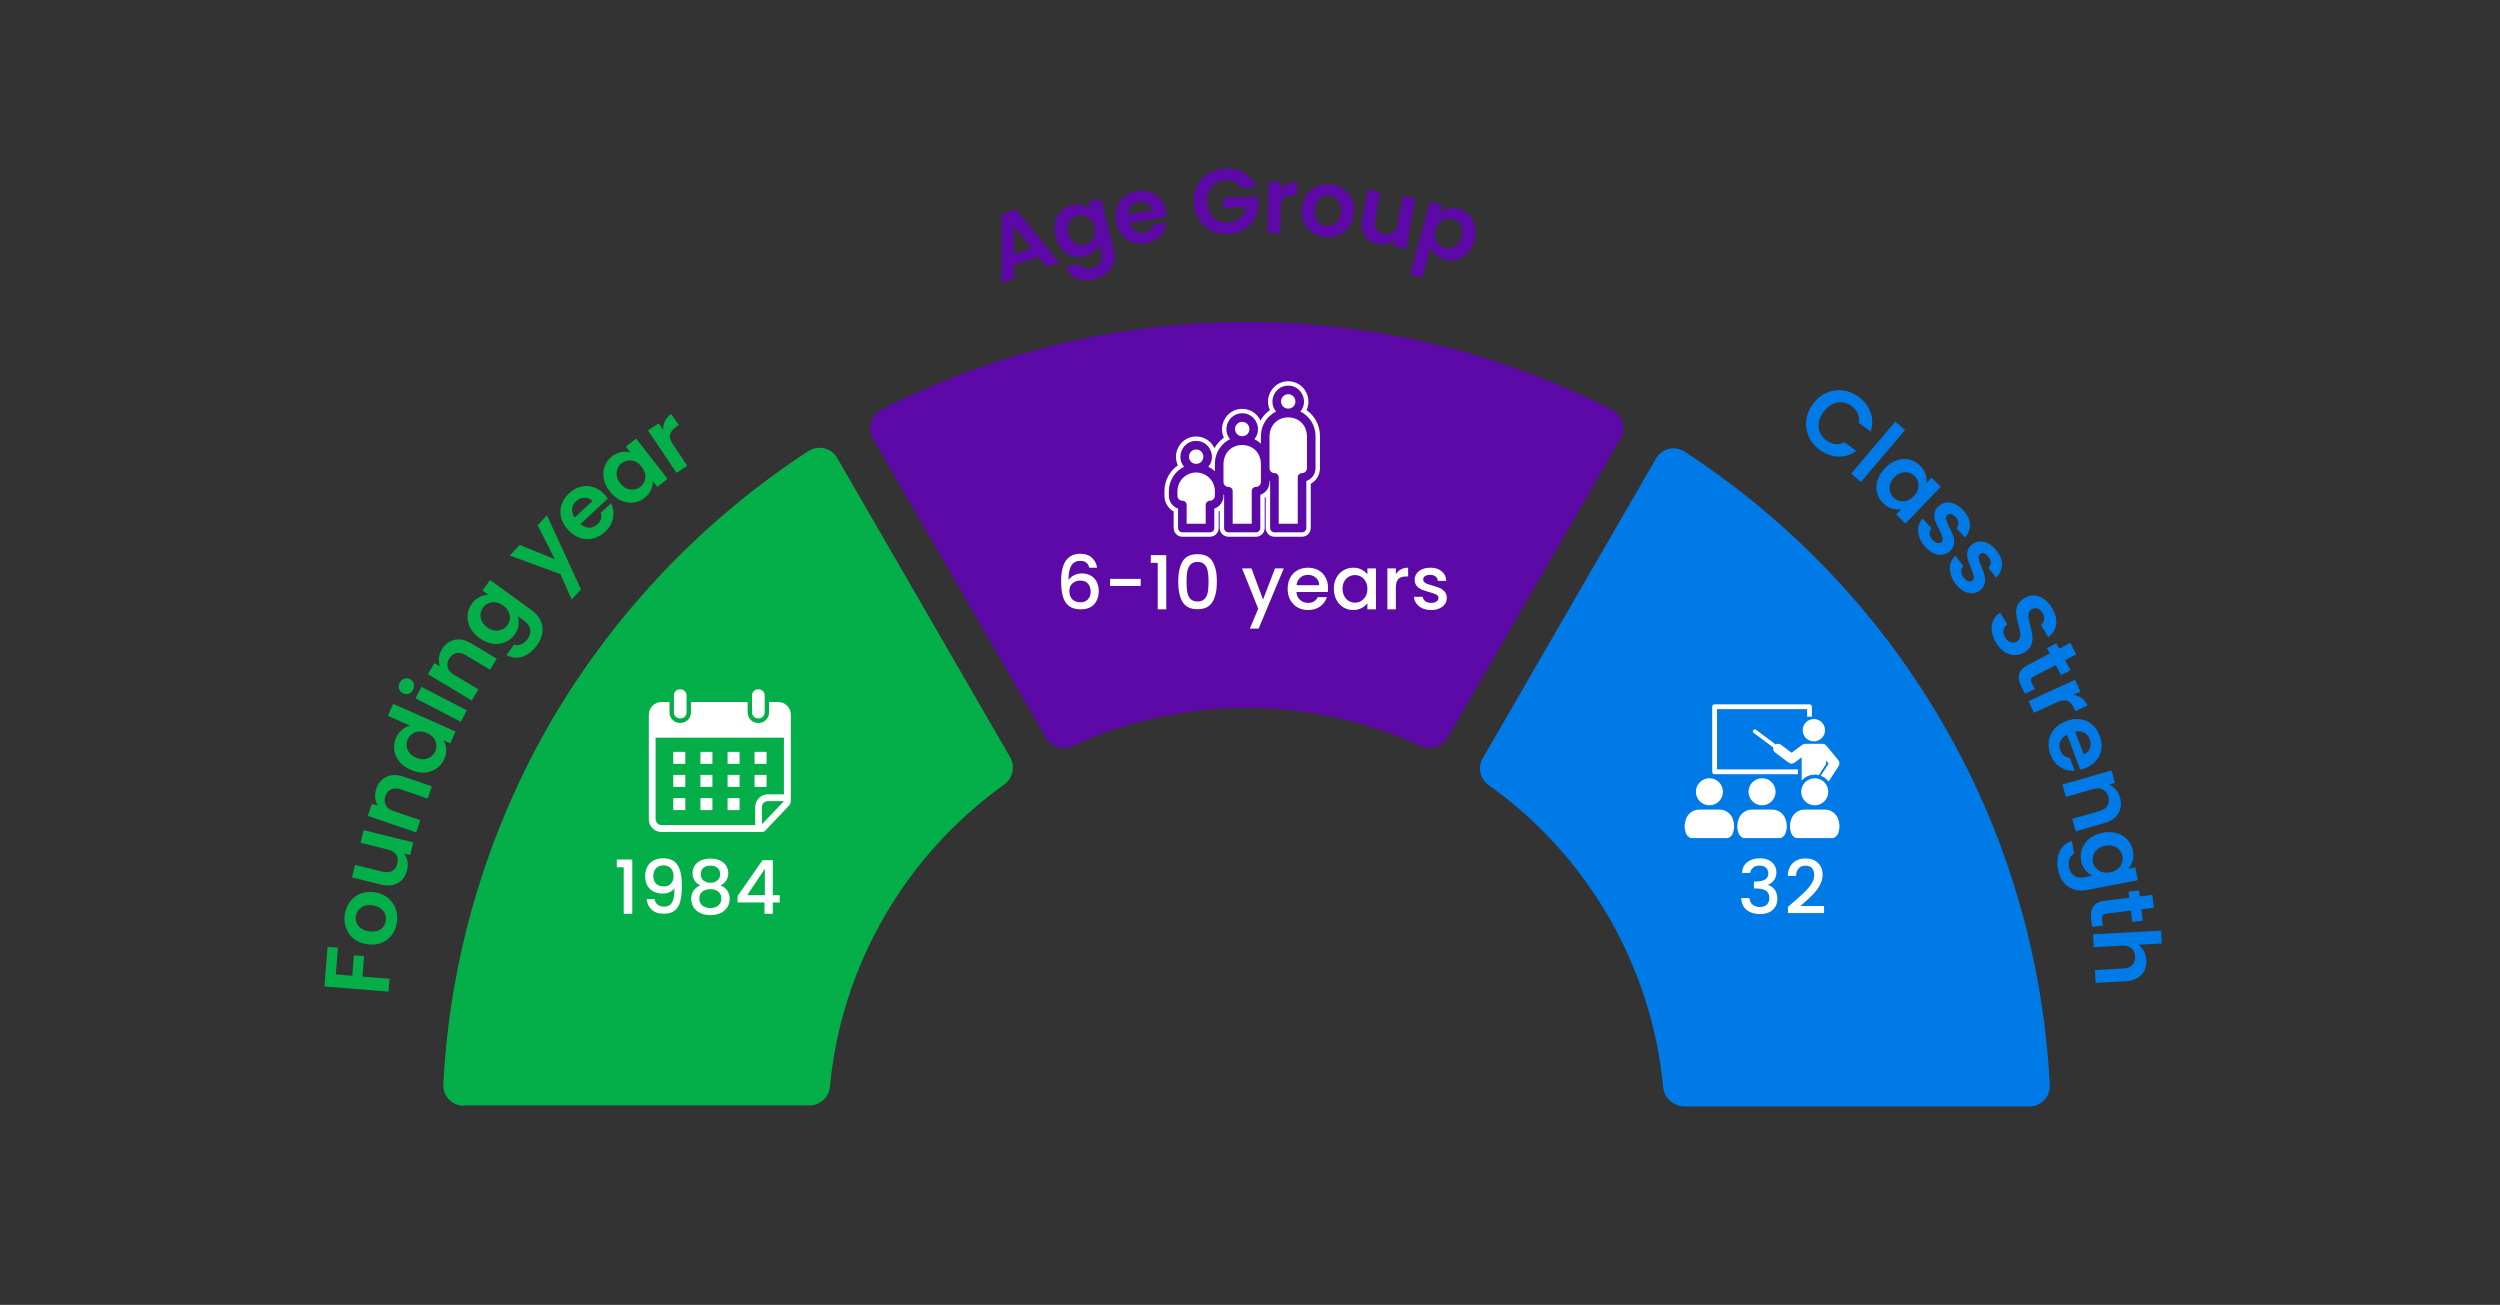
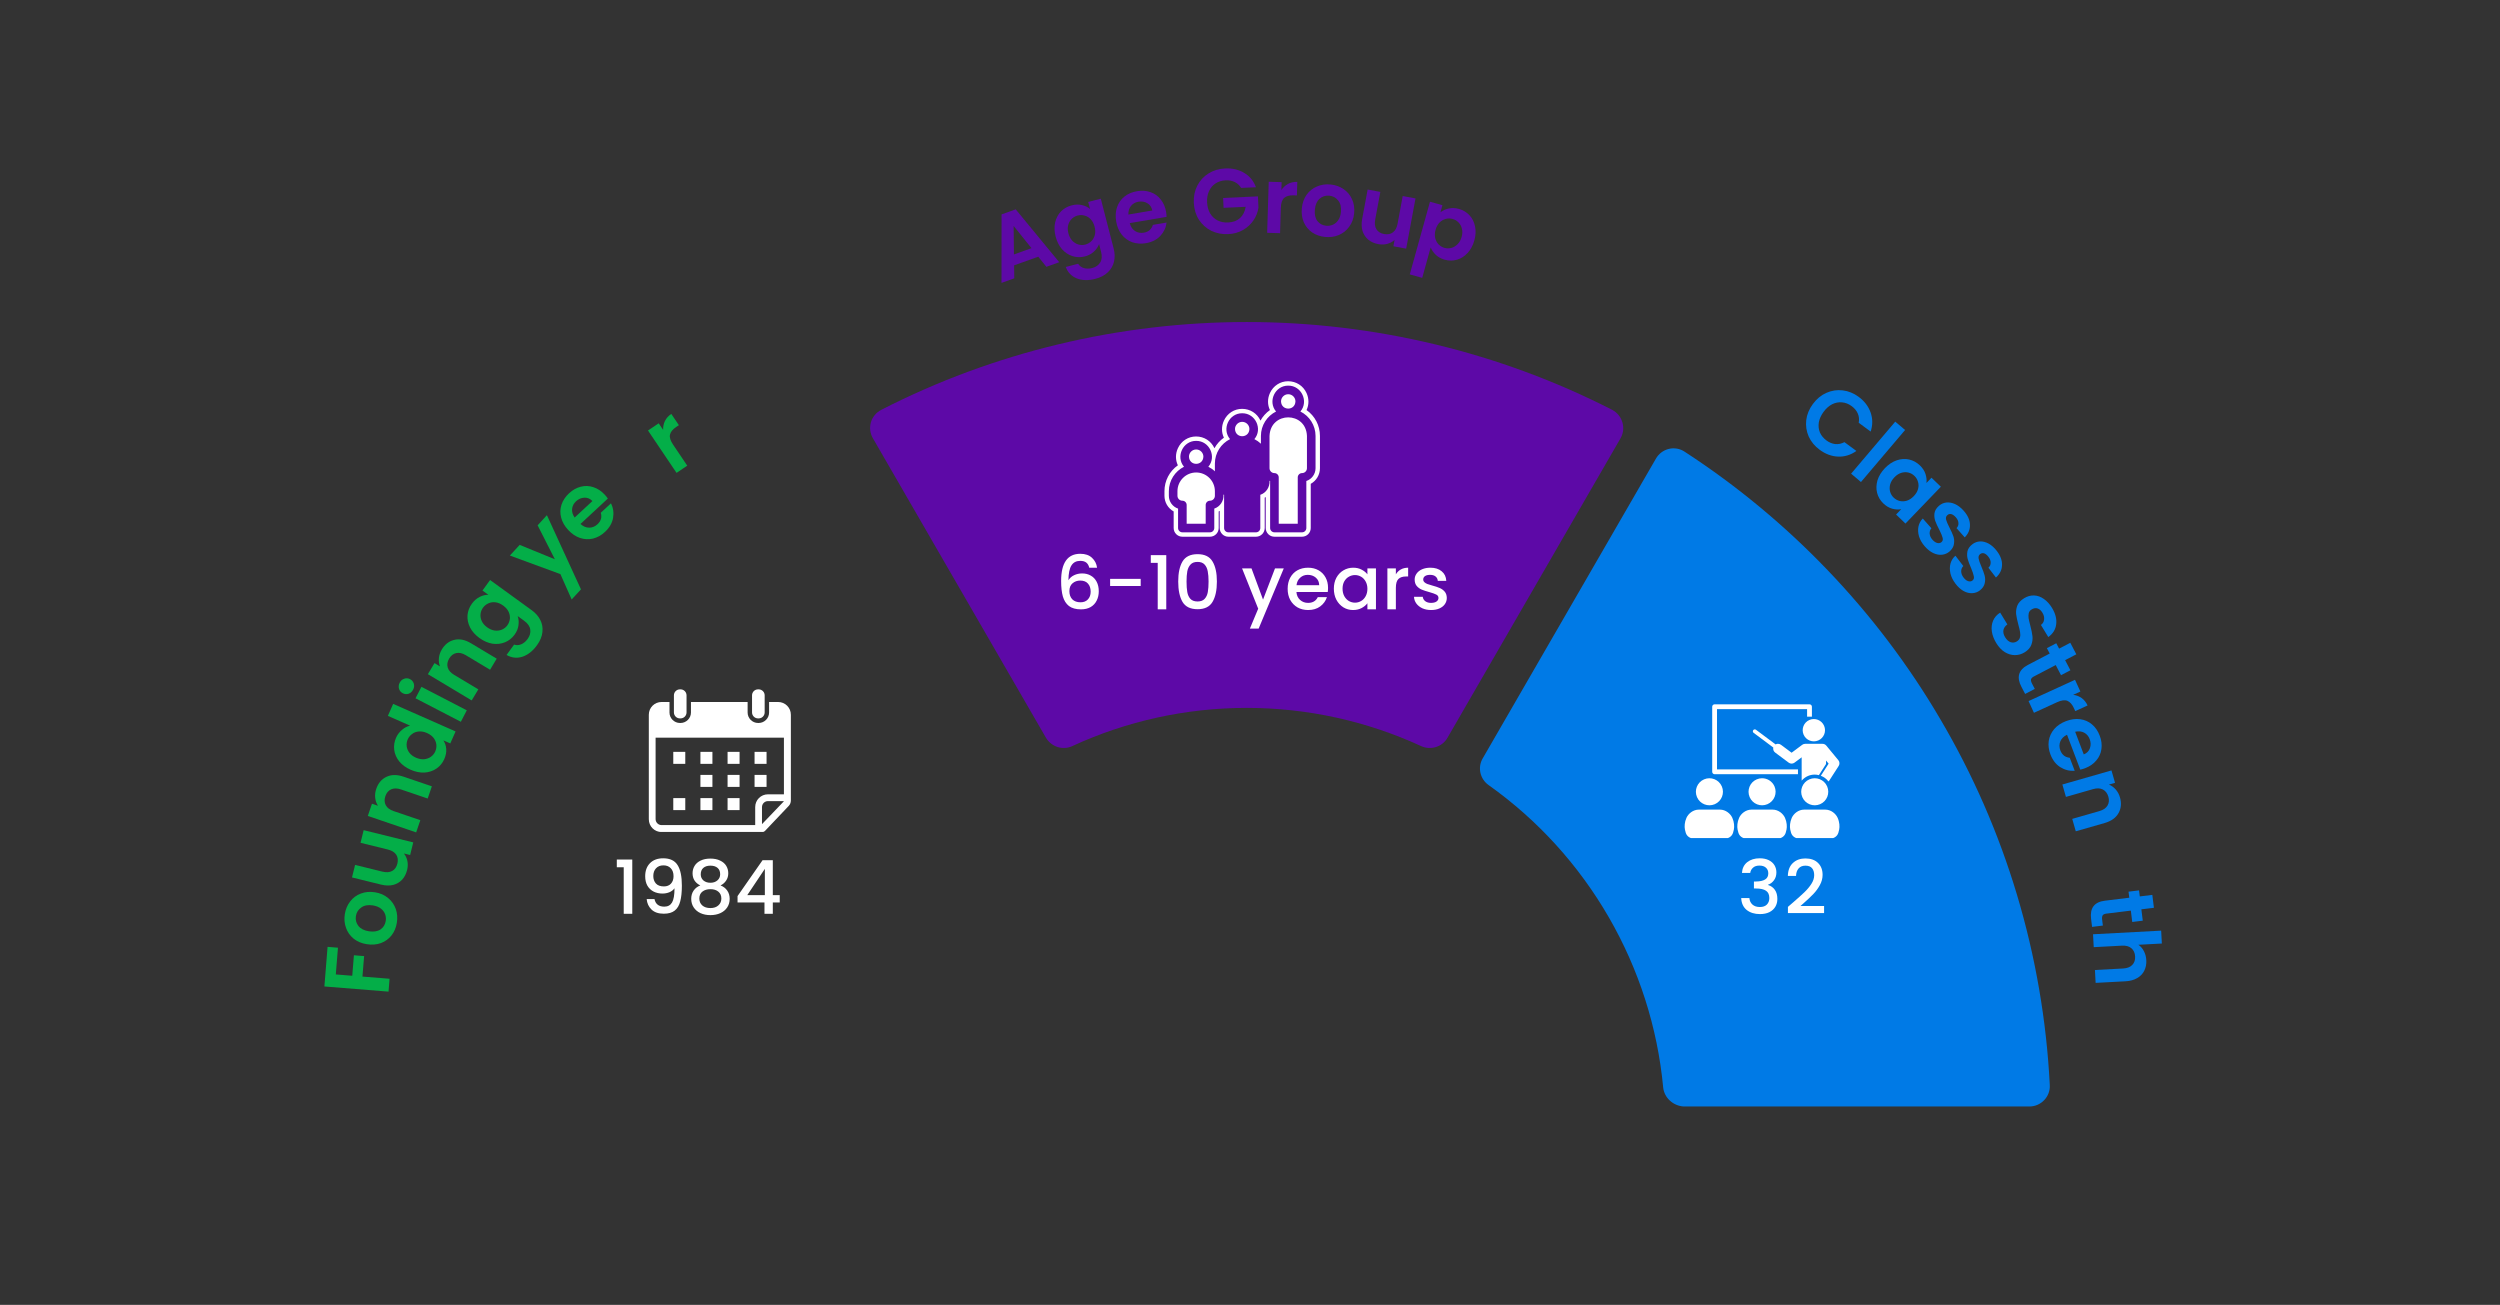
<svg xmlns="http://www.w3.org/2000/svg" width="1025" height="535" viewBox="0 0 1025 535" fill="none">
  <rect x="0" y="0" width="1025" height="535" fill="#333333" stroke="none" />
  <g clip-path="url(#clip0_2074_25371)">
    <path d="M681.907 445.896C677.276 396.299 650.983 350.735 610.35 321.904C606.764 319.364 605.719 314.584 607.96 310.849L678.919 188.052C681.309 183.869 686.687 182.524 690.721 185.213C733.446 213 769.598 250.645 795.442 294.715C822.332 340.278 837.719 391.817 840.408 444.85C840.706 449.63 836.822 453.664 832.042 453.664H690.272C685.94 453.365 682.355 450.079 681.907 445.896Z" fill="#007AE6" />
-     <path d="M190.12 453.365C185.34 453.365 181.456 449.332 181.754 444.551C184.443 391.668 199.98 339.98 226.72 294.416C252.714 250.347 288.716 212.85 331.441 184.915C335.475 182.375 340.853 183.57 343.243 187.753L414.202 310.55C416.294 314.285 415.248 319.065 411.812 321.605C371.179 350.586 344.886 396 340.255 445.597C339.807 449.929 336.222 453.216 331.89 453.216H190.12V453.365Z" fill="#04AE48" />
    <path d="M593.469 302.483C591.377 306.218 586.597 307.712 582.713 305.919C560.305 295.611 535.954 290.233 511.156 290.233C486.358 290.233 461.858 295.611 439.599 305.919C435.715 307.712 431.084 306.218 428.843 302.483L357.884 179.686C355.494 175.503 356.987 170.275 361.32 168.034C407.331 144.43 458.87 132.031 511.156 132.031C563.442 132.031 614.831 144.43 660.992 168.034C665.175 170.275 666.818 175.503 664.428 179.686L593.469 302.483Z" fill="#5D09A7" />
  </g>
  <path d="M134.305 388.213L138.563 388.555L137.681 399.52L144.426 400.062L145.101 391.659L149.283 391.996L148.608 400.398L159.723 401.291L159.299 406.566L133 404.452L134.305 388.213Z" fill="#04AE48" />
  <path d="M162.71 378.314C162.395 380.305 161.677 382.029 160.554 383.484C159.406 384.936 157.95 385.994 156.187 386.66C154.428 387.3 152.49 387.453 150.374 387.119C148.258 386.785 146.464 386.03 144.992 384.853C143.523 383.652 142.481 382.173 141.865 380.418C141.225 378.658 141.062 376.783 141.376 374.792C141.691 372.8 142.424 371.066 143.576 369.59C144.702 368.11 146.147 367.037 147.911 366.371C149.678 365.681 151.62 365.503 153.735 365.837C155.851 366.171 157.641 366.951 159.106 368.178C160.575 369.379 161.627 370.872 162.264 372.656C162.879 374.412 163.028 376.298 162.71 378.314ZM158.155 377.594C158.304 376.649 158.219 375.73 157.901 374.837C157.562 373.916 156.971 373.134 156.129 372.491C155.286 371.848 154.206 371.422 152.886 371.213C150.92 370.903 149.331 371.188 148.121 372.068C146.889 372.92 146.156 374.092 145.92 375.586C145.684 377.079 146.02 378.421 146.93 379.61C147.818 380.771 149.245 381.507 151.212 381.817C153.178 382.128 154.773 381.882 155.997 381.081C157.199 380.25 157.919 379.088 158.155 377.594Z" fill="#04AE48" />
  <path d="M149.098 340.369L169.431 345.381L168.156 350.555L165.586 349.922C166.305 350.8 166.788 351.841 167.036 353.044C167.266 354.216 167.228 355.427 166.92 356.675C166.528 358.265 165.851 359.591 164.889 360.651C163.902 361.706 162.673 362.428 161.201 362.818C159.711 363.177 158.061 363.134 156.25 362.688L144.322 359.748L145.589 354.61L156.783 357.369C158.398 357.767 159.745 357.67 160.825 357.08C161.88 356.484 162.58 355.488 162.923 354.093C163.273 352.674 163.119 351.455 162.462 350.437C161.78 349.412 160.632 348.701 159.017 348.303L147.823 345.544L149.098 340.369Z" fill="#04AE48" />
  <path d="M154.258 323.452C155.062 321.091 156.463 319.438 158.462 318.494C160.436 317.543 162.759 317.522 165.431 318.431L177.06 322.391L175.355 327.4L164.405 323.673C162.831 323.136 161.492 323.12 160.389 323.623C159.262 324.118 158.468 325.045 158.005 326.405C157.534 327.788 157.589 329.032 158.172 330.135C158.739 331.207 159.81 332.011 161.384 332.547L172.334 336.275L170.628 341.284L150.804 334.535L152.51 329.525L154.979 330.366C154.348 329.406 153.968 328.331 153.84 327.143C153.696 325.923 153.836 324.693 154.258 323.452Z" fill="#04AE48" />
  <path d="M168.331 315.584C166.395 314.73 164.845 313.591 163.683 312.169C162.53 310.723 161.846 309.154 161.629 307.461C161.413 305.767 161.666 304.102 162.388 302.465C162.938 301.221 163.739 300.155 164.791 299.27C165.82 298.375 166.931 297.791 168.126 297.519L159.031 293.504L161.199 288.594L186.788 299.891L184.62 304.802L181.785 303.55C182.465 304.566 182.854 305.744 182.952 307.082C183.05 308.42 182.784 309.803 182.153 311.233C181.44 312.846 180.374 314.139 178.954 315.109C177.533 316.08 175.901 316.626 174.057 316.749C172.199 316.838 170.291 316.45 168.331 315.584ZM175.057 300.538C173.881 300.019 172.776 299.807 171.743 299.902C170.686 299.986 169.766 300.324 168.982 300.914C168.175 301.494 167.573 302.234 167.176 303.133C166.779 304.032 166.632 304.959 166.734 305.913C166.836 306.867 167.207 307.774 167.846 308.635C168.472 309.462 169.362 310.131 170.514 310.64C171.667 311.148 172.783 311.366 173.863 311.291C174.929 311.184 175.861 310.852 176.658 310.294C177.465 309.714 178.062 308.986 178.449 308.11C178.846 307.211 178.998 306.273 178.906 305.296C178.791 304.308 178.421 303.401 177.794 302.573C177.145 301.736 176.232 301.057 175.057 300.538Z" fill="#04AE48" />
  <path d="M169.377 282.763C168.948 283.59 168.331 284.15 167.527 284.443C166.711 284.702 165.912 284.628 165.129 284.222C164.346 283.816 163.837 283.211 163.6 282.407C163.353 281.57 163.445 280.737 163.874 279.909C164.303 279.081 164.925 278.538 165.74 278.28C166.545 277.987 167.339 278.044 168.122 278.45C168.905 278.856 169.42 279.478 169.667 280.315C169.903 281.119 169.806 281.935 169.377 282.763ZM172.793 281.595L191.384 291.234L188.948 295.932L170.357 286.294L172.793 281.595Z" fill="#04AE48" />
  <path d="M181.134 266.303C182.417 264.163 184.134 262.842 186.286 262.339C188.416 261.823 190.692 262.291 193.113 263.741L203.651 270.055L200.931 274.595L191.009 268.65C189.582 267.795 188.277 267.498 187.093 267.758C185.887 268.005 184.915 268.745 184.177 269.977C183.426 271.231 183.219 272.458 183.557 273.66C183.887 274.826 184.765 275.837 186.191 276.692L196.114 282.636L193.394 287.176L175.43 276.414L178.15 271.874L180.387 273.214C179.971 272.143 179.826 271.013 179.95 269.824C180.066 268.601 180.461 267.428 181.134 266.303Z" fill="#04AE48" />
  <path d="M193.471 247.524C194.388 246.259 195.449 245.332 196.655 244.743C197.84 244.139 199.029 243.85 200.225 243.876L197.807 242.123L200.936 237.809L218.012 250.19C219.582 251.329 220.751 252.659 221.516 254.179C222.302 255.714 222.593 257.372 222.39 259.155C222.208 260.952 221.465 262.749 220.164 264.544C218.418 266.951 216.422 268.524 214.176 269.26C211.944 269.977 209.785 269.734 207.699 268.533L210.784 264.279C211.722 264.617 212.681 264.582 213.663 264.173C214.679 263.758 215.572 263.02 216.341 261.959C217.244 260.715 217.599 259.431 217.406 258.109C217.234 256.801 216.393 255.6 214.883 254.505L212.251 252.597C212.647 253.725 212.756 254.97 212.576 256.334C212.411 257.678 211.878 258.972 210.975 260.216C209.94 261.644 208.626 262.684 207.033 263.334C205.441 263.985 203.73 264.177 201.901 263.909C200.066 263.606 198.282 262.825 196.548 261.568C194.834 260.325 193.558 258.887 192.721 257.252C191.897 255.597 191.55 253.929 191.68 252.248C191.824 250.547 192.421 248.972 193.471 247.524ZM206.284 248.27C205.243 247.515 204.208 247.076 203.178 246.951C202.127 246.812 201.156 246.949 200.266 247.361C199.355 247.759 198.611 248.356 198.034 249.151C197.457 249.947 197.118 250.822 197.018 251.776C196.917 252.731 197.089 253.696 197.533 254.672C197.972 255.612 198.701 256.452 199.721 257.192C200.741 257.931 201.787 258.378 202.858 258.532C203.923 258.651 204.904 258.522 205.8 258.145C206.711 257.747 207.448 257.16 208.01 256.385C208.587 255.59 208.933 254.704 209.048 253.73C209.143 252.74 208.971 251.775 208.533 250.835C208.074 249.879 207.324 249.024 206.284 248.27Z" fill="#04AE48" />
  <path d="M224.234 211.229L238.194 241.636L234.386 245.786L229.766 235.39L209.053 227.773L213.066 223.4L227.499 229.308L220.426 215.379L224.234 211.229Z" fill="#04AE48" />
  <path d="M247.936 202.807C248.45 203.361 248.876 203.894 249.214 204.406L237.995 214.822C239.117 215.845 240.31 216.353 241.577 216.346C242.843 216.339 243.975 215.873 244.972 214.947C246.412 213.61 246.863 212.039 246.323 210.236L250.506 206.352C251.434 208.241 251.717 210.249 251.353 212.375C250.971 214.483 249.867 216.386 248.038 218.083C246.561 219.455 244.931 220.366 243.149 220.817C241.369 221.233 239.589 221.149 237.809 220.566C236.048 219.966 234.439 218.881 232.982 217.311C231.507 215.723 230.536 214.029 230.067 212.228C229.599 210.428 229.647 208.664 230.21 206.938C230.773 205.211 231.812 203.645 233.326 202.239C234.785 200.884 236.378 199.989 238.106 199.554C239.853 199.102 241.58 199.166 243.288 199.746C244.998 200.291 246.547 201.311 247.936 202.807ZM242.89 205.428C241.946 204.448 240.849 203.989 239.598 204.049C238.331 204.091 237.189 204.584 236.173 205.527C235.213 206.419 234.675 207.469 234.559 208.677C234.444 209.85 234.793 211.022 235.605 212.193L242.89 205.428Z" fill="#04AE48" />
-   <path d="M250.031 201.451C248.727 199.783 247.898 198.048 247.544 196.246C247.21 194.427 247.337 192.729 247.926 191.149C248.534 189.554 249.542 188.205 250.952 187.103C252.183 186.141 253.449 185.551 254.75 185.333C256.071 185.1 257.304 185.143 258.45 185.463L256.611 183.11L260.809 179.827L273.709 196.324L269.51 199.607L267.624 197.195C267.693 198.388 267.453 199.615 266.904 200.877C266.359 202.103 265.471 203.197 264.241 204.159C262.851 205.246 261.301 205.882 259.591 206.067C257.9 206.238 256.213 205.941 254.529 205.179C252.85 204.381 251.35 203.138 250.031 201.451ZM263.06 191.358C262.269 190.346 261.395 189.638 260.439 189.233C259.468 188.809 258.497 188.673 257.527 188.823C256.542 188.954 255.662 189.322 254.888 189.927C254.114 190.533 253.546 191.28 253.186 192.17C252.826 193.059 252.725 194.034 252.882 195.095C253.044 196.12 253.513 197.129 254.289 198.121C255.065 199.114 255.947 199.832 256.934 200.276C257.925 200.684 258.903 200.831 259.869 200.716C260.854 200.585 261.724 200.225 262.478 199.635C263.253 199.03 263.83 198.274 264.21 197.369C264.574 196.445 264.676 195.47 264.514 194.445C264.337 193.4 263.852 192.371 263.06 191.358Z" fill="#04AE48" />
  <path d="M271.888 176.251C271.833 174.951 272.078 173.738 272.625 172.61C273.193 171.468 274.062 170.502 275.232 169.714L278.337 174.322L277.177 175.104C275.797 176.033 274.971 177.061 274.696 178.188C274.443 179.3 274.859 180.661 275.943 182.27L281.772 190.923L277.383 193.88L265.683 176.512L270.072 173.555L271.888 176.251Z" fill="#04AE48" />
  <path d="M425.685 105.246L415.792 108.789L415.85 114.108L410.619 115.982L410.642 87.908L416.442 85.83L434.284 107.506L429.017 109.392L425.685 105.246ZM422.905 101.744L415.589 92.641L415.717 104.319L422.905 101.744Z" fill="#5D09A7" />
  <path d="M439.381 84.198C440.894 83.807 442.302 83.769 443.607 84.083C444.905 84.372 446.006 84.908 446.91 85.689L446.164 82.798L451.324 81.465L456.598 101.888C457.083 103.766 457.137 105.535 456.758 107.195C456.386 108.878 455.554 110.343 454.262 111.587C452.976 112.856 451.259 113.768 449.112 114.323C446.233 115.066 443.693 115.006 441.492 114.143C439.316 113.274 437.806 111.711 436.964 109.457L442.051 108.143C442.559 109.001 443.321 109.585 444.338 109.895C445.386 110.223 446.544 110.223 447.813 109.895C449.301 109.511 450.392 108.748 451.086 107.605C451.787 106.488 451.904 105.026 451.438 103.22L450.625 100.073C450.212 101.194 449.502 102.224 448.494 103.161C447.511 104.091 446.276 104.748 444.787 105.133C443.079 105.574 441.404 105.538 439.762 105.025C438.12 104.512 436.68 103.57 435.44 102.198C434.219 100.796 433.341 99.057 432.806 96.983C432.276 94.934 432.209 93.012 432.605 91.218C433.025 89.418 433.82 87.911 434.991 86.698C436.185 85.479 437.649 84.645 439.381 84.198ZM448.782 92.936C448.46 91.692 447.942 90.693 447.228 89.941C446.506 89.164 445.671 88.651 444.722 88.401C443.766 88.128 442.813 88.114 441.861 88.359C440.91 88.605 440.091 89.064 439.406 89.735C438.72 90.407 438.238 91.26 437.958 92.295C437.697 93.3 437.724 94.412 438.039 95.632C438.354 96.852 438.876 97.862 439.603 98.664C440.348 99.434 441.187 99.959 442.118 100.239C443.074 100.513 444.015 100.53 444.942 100.291C445.894 100.045 446.725 99.583 447.434 98.906C448.138 98.203 448.62 97.35 448.882 96.346C449.136 95.317 449.103 94.18 448.782 92.936Z" fill="#5D09A7" />
  <path d="M478.094 86.876C478.221 87.621 478.285 88.301 478.287 88.914L463.193 91.473C463.57 92.943 464.29 94.022 465.352 94.711C466.415 95.4 467.617 95.631 468.959 95.403C470.896 95.075 472.134 94.008 472.672 92.205L478.299 91.25C478.04 93.339 477.175 95.173 475.705 96.751C474.23 98.305 472.263 99.29 469.803 99.707C467.816 100.044 465.953 99.913 464.216 99.313C462.499 98.684 461.056 97.638 459.888 96.174C458.744 94.707 457.994 92.917 457.636 90.805C457.273 88.669 457.39 86.719 457.986 84.957C458.581 83.194 459.588 81.746 461.006 80.611C462.424 79.476 464.151 78.735 466.189 78.39C468.151 78.057 469.975 78.182 471.658 78.766C473.367 79.345 474.776 80.346 475.886 81.768C477.017 83.161 477.753 84.864 478.094 86.876ZM472.438 86.302C472.185 84.964 471.52 83.978 470.441 83.343C469.358 82.683 468.133 82.469 466.766 82.701C465.474 82.92 464.449 83.503 463.689 84.45C462.95 85.367 462.599 86.539 462.636 87.964L472.438 86.302Z" fill="#5D09A7" />
  <path d="M508.859 77.046C508.204 75.966 507.334 75.162 506.25 74.632C505.166 74.101 503.919 73.869 502.51 73.934C500.949 74.006 499.581 74.423 498.405 75.183C497.229 75.944 496.332 76.995 495.713 78.335C495.093 79.676 494.823 81.202 494.903 82.913C494.984 84.676 495.395 86.195 496.135 87.473C496.901 88.749 497.916 89.712 499.182 90.359C500.448 91.007 501.9 91.293 503.536 91.218C505.55 91.124 507.174 90.52 508.409 89.403C509.643 88.261 510.417 86.724 510.731 84.793L501.669 85.212L501.482 81.171L515.755 80.511L515.968 85.118C515.701 86.972 515.024 88.706 513.938 90.32C512.852 91.935 511.413 93.263 509.619 94.304C507.85 95.319 505.833 95.879 503.567 95.984C501.024 96.102 498.695 95.642 496.578 94.604C494.486 93.541 492.801 92.017 491.523 90.032C490.271 88.047 489.585 85.758 489.465 83.165C489.345 80.572 489.817 78.229 490.881 76.137C491.969 74.018 493.506 72.345 495.492 71.118C497.503 69.864 499.767 69.18 502.284 69.063C505.255 68.926 507.869 69.537 510.126 70.895C512.383 72.229 513.987 74.186 514.939 76.765L508.859 77.046Z" fill="#5D09A7" />
  <path d="M525.366 77.928C526.08 76.84 526.988 75.998 528.09 75.401C529.218 74.806 530.487 74.529 531.897 74.572L531.728 80.126L530.33 80.084C528.668 80.033 527.396 80.385 526.516 81.14C525.661 81.895 525.204 83.243 525.145 85.182L524.827 95.61L519.537 95.449L520.175 74.517L525.465 74.679L525.366 77.928Z" fill="#5D09A7" />
  <path d="M543.264 97.146C541.258 96.947 539.496 96.329 537.978 95.293C536.462 94.231 535.321 92.84 534.554 91.118C533.813 89.398 533.548 87.473 533.759 85.341C533.97 83.21 534.62 81.375 535.709 79.837C536.823 78.301 538.239 77.175 539.956 76.458C541.675 75.717 543.538 75.445 545.544 75.644C547.55 75.843 549.324 76.474 550.865 77.538C552.408 78.577 553.563 79.958 554.329 81.68C555.121 83.404 555.411 85.332 555.2 87.464C554.989 89.595 554.314 91.427 553.174 92.961C552.06 94.496 550.631 95.634 548.886 96.373C547.169 97.089 545.295 97.347 543.264 97.146ZM543.718 92.556C544.671 92.651 545.584 92.513 546.456 92.144C547.356 91.752 548.102 91.117 548.696 90.238C549.289 89.36 549.652 88.257 549.783 86.927C549.979 84.946 549.603 83.377 548.654 82.219C547.732 81.039 546.519 80.375 545.015 80.226C543.51 80.077 542.19 80.491 541.055 81.467C539.948 82.421 539.296 83.889 539.1 85.87C538.904 87.851 539.242 89.429 540.113 90.604C541.012 91.757 542.214 92.407 543.718 92.556Z" fill="#5D09A7" />
  <path d="M580.356 81.355L576.532 101.944L571.292 100.971L571.775 98.369C570.94 99.137 569.929 99.68 568.743 99.998C567.585 100.295 566.375 100.327 565.111 100.092C563.501 99.793 562.138 99.194 561.024 98.295C559.914 97.371 559.121 96.186 558.647 94.739C558.202 93.272 558.149 91.622 558.49 89.789L560.734 77.71L565.937 78.677L563.831 90.012C563.527 91.647 563.701 92.987 564.353 94.03C565.01 95.049 566.044 95.69 567.456 95.953C568.893 96.219 570.101 95.995 571.08 95.28C572.063 94.54 572.707 93.352 573.011 91.717L575.116 80.382L580.356 81.355Z" fill="#5D09A7" />
  <path d="M590.581 87.045C591.493 86.305 592.604 85.79 593.914 85.5C595.255 85.193 596.665 85.246 598.146 85.657C599.87 86.137 601.306 86.994 602.453 88.229C603.625 89.47 604.392 90.991 604.754 92.792C605.148 94.576 605.057 96.499 604.483 98.563C603.909 100.626 602.987 102.345 601.716 103.717C600.476 105.073 599.03 105.991 597.379 106.474C595.752 106.963 594.076 106.968 592.353 106.488C590.872 106.076 589.645 105.408 588.673 104.484C587.725 103.566 587.027 102.548 586.58 101.43L583.105 113.921L578.007 112.503L586.292 82.713L591.391 84.132L590.581 87.045ZM599.276 97.114C599.613 95.9 599.649 94.785 599.382 93.77C599.146 92.736 598.68 91.874 597.983 91.183C597.31 90.499 596.5 90.025 595.553 89.762C594.631 89.505 593.689 89.505 592.728 89.761C591.799 90 590.954 90.497 590.195 91.254C589.459 92.017 588.923 93.005 588.585 94.219C588.247 95.433 588.196 96.557 588.432 97.59C588.692 98.63 589.155 99.505 589.821 100.213C590.519 100.904 591.328 101.378 592.251 101.634C593.198 101.898 594.139 101.898 595.076 101.635C596.036 101.379 596.884 100.87 597.62 100.106C598.379 99.35 598.931 98.353 599.276 97.114Z" fill="#5D09A7" />
  <path d="M743.281 165.638C744.82 163.549 746.662 162.026 748.806 161.071C750.986 160.11 753.223 159.771 755.519 160.054C757.85 160.331 760.03 161.217 762.058 162.712C764.432 164.461 766.063 166.602 766.951 169.135C767.84 171.668 767.847 174.271 766.972 176.944L762.073 173.334C762.333 171.961 762.204 170.692 761.685 169.527C761.187 168.377 760.359 167.376 759.203 166.524C757.965 165.612 756.643 165.092 755.235 164.963C753.863 164.828 752.515 165.086 751.19 165.738C749.885 166.404 748.709 167.447 747.663 168.867C746.631 170.267 745.983 171.699 745.718 173.163C745.489 174.621 745.634 175.996 746.154 177.287C746.709 178.573 747.606 179.671 748.843 180.583C750 181.435 751.201 181.929 752.447 182.065C753.728 182.195 754.986 181.932 756.22 181.277L761.12 184.887C758.81 186.534 756.314 187.309 753.632 187.211C750.985 187.107 748.465 186.174 746.071 184.41C744.042 182.915 742.542 181.105 741.572 178.982C740.636 176.853 740.297 174.615 740.555 172.269C740.832 169.938 741.741 167.728 743.281 165.638Z" fill="#007AE6" />
  <path d="M781.086 176.298L762.992 197.63L758.956 194.206L777.05 172.875L781.086 176.298Z" fill="#007AE6" />
  <path d="M772.829 191.932C774.296 190.407 775.898 189.342 777.633 188.738C779.386 188.152 781.085 188.039 782.732 188.399C784.397 188.777 785.874 189.586 787.163 190.826C788.289 191.909 789.052 193.08 789.45 194.337C789.867 195.612 789.998 196.84 789.842 198.019L791.913 195.867L795.754 199.562L781.236 214.654L777.395 210.959L779.517 208.752C778.346 208.989 777.097 208.924 775.771 208.557C774.48 208.19 773.272 207.465 772.146 206.382C770.875 205.159 770.027 203.714 769.603 202.047C769.197 200.397 769.253 198.685 769.771 196.911C770.324 195.136 771.344 193.476 772.829 191.932ZM784.654 203.413C785.545 202.487 786.123 201.522 786.389 200.519C786.672 199.497 786.671 198.517 786.385 197.578C786.117 196.621 785.629 195.802 784.921 195.12C784.212 194.439 783.393 193.982 782.461 193.751C781.53 193.519 780.551 193.556 779.523 193.861C778.531 194.166 777.598 194.772 776.724 195.68C775.851 196.588 775.264 197.562 774.963 198.601C774.698 199.64 774.69 200.629 774.94 201.569C775.208 202.526 775.687 203.337 776.378 204.001C777.086 204.682 777.915 205.147 778.864 205.396C779.831 205.627 780.811 205.59 781.803 205.286C782.812 204.963 783.763 204.339 784.654 203.413Z" fill="#007AE6" />
  <path d="M789.201 224.054C788.065 222.771 787.273 221.42 786.823 220C786.393 218.564 786.307 217.193 786.564 215.887C786.839 214.601 787.432 213.503 788.344 212.595L791.878 216.585C791.341 217.195 791.1 217.93 791.155 218.79C791.226 219.669 791.604 220.496 792.289 221.269C792.958 222.024 793.626 222.475 794.296 222.623C794.982 222.789 795.561 222.664 796.032 222.246C796.542 221.795 796.685 221.197 796.463 220.452C796.276 219.708 795.832 218.637 795.132 217.238C794.379 215.817 793.819 214.596 793.453 213.574C793.103 212.571 792.997 211.52 793.136 210.422C793.29 209.342 793.896 208.335 794.953 207.399C795.82 206.631 796.83 206.174 797.981 206.03C799.149 205.905 800.35 206.12 801.584 206.677C802.834 207.253 804.019 208.173 805.138 209.437C806.792 211.305 807.64 213.213 807.683 215.161C807.744 217.093 807.032 218.817 805.548 220.334L802.19 216.542C802.762 215.934 803.019 215.235 802.96 214.446C802.936 213.659 802.582 212.879 801.897 212.106C801.262 211.389 800.637 210.949 800.022 210.787C799.424 210.643 798.889 210.78 798.417 211.198C797.889 211.666 797.717 212.289 797.902 213.068C798.106 213.83 798.559 214.893 799.261 216.257C799.981 217.639 800.515 218.832 800.865 219.835C801.215 220.838 801.303 221.888 801.129 222.984C800.991 224.083 800.411 225.101 799.39 226.038C798.485 226.84 797.448 227.304 796.28 227.429C795.129 227.574 793.928 227.358 792.678 226.782C791.463 226.209 790.304 225.299 789.201 224.054Z" fill="#007AE6" />
  <path d="M801.762 239.335C800.721 237.975 800.026 236.57 799.679 235.122C799.352 233.659 799.364 232.285 799.714 231.001C800.08 229.738 800.75 228.685 801.724 227.844L804.964 232.076C804.385 232.646 804.092 233.362 804.086 234.224C804.094 235.106 804.413 235.957 805.041 236.778C805.654 237.578 806.289 238.076 806.946 238.271C807.618 238.486 808.205 238.402 808.705 238.019C809.245 237.605 809.431 237.019 809.262 236.259C809.129 235.505 808.762 234.404 808.163 232.959C807.514 231.488 807.043 230.231 806.75 229.185C806.473 228.16 806.442 227.104 806.658 226.018C806.889 224.952 807.565 223.991 808.686 223.133C809.606 222.428 810.646 222.045 811.804 221.983C812.978 221.941 814.161 222.242 815.352 222.885C816.558 223.549 817.674 224.551 818.7 225.891C820.217 227.872 820.927 229.836 820.83 231.782C820.754 233.713 819.921 235.382 818.332 236.789L815.253 232.768C815.867 232.202 816.173 231.524 816.17 230.732C816.203 229.946 815.905 229.142 815.277 228.322C814.695 227.561 814.103 227.078 813.501 226.873C812.915 226.687 812.371 226.786 811.871 227.169C811.311 227.598 811.095 228.207 811.224 228.997C811.373 229.772 811.749 230.864 812.353 232.275C812.972 233.705 813.42 234.933 813.697 235.958C813.974 236.984 813.987 238.037 813.736 239.118C813.52 240.204 812.869 241.178 811.784 242.041C810.824 242.776 809.756 243.165 808.582 243.207C807.424 243.268 806.241 242.968 805.035 242.304C803.864 241.645 802.773 240.656 801.762 239.335Z" fill="#007AE6" />
  <path d="M818.441 263.621C817.485 262.05 816.889 260.465 816.654 258.868C816.432 257.292 816.605 255.83 817.171 254.482C817.737 253.134 818.703 252.031 820.067 251.17L823.015 256.014C822.129 256.642 821.593 257.41 821.409 258.319C821.238 259.249 821.466 260.231 822.095 261.264C822.737 262.319 823.489 262.997 824.351 263.298C825.235 263.587 826.086 263.482 826.904 262.984C827.571 262.578 827.995 262.039 828.177 261.368C828.358 260.697 828.378 259.978 828.234 259.209C828.126 258.449 827.895 257.439 827.541 256.18C827.081 254.454 826.773 253.004 826.619 251.829C826.499 250.663 826.656 249.491 827.089 248.312C827.557 247.143 828.502 246.125 829.922 245.26C831.257 244.448 832.622 244.074 834.019 244.139C835.415 244.204 836.739 244.681 837.989 245.572C839.261 246.45 840.368 247.664 841.312 249.214C842.727 251.539 843.303 253.77 843.04 255.906C842.811 258.051 841.731 259.815 839.799 261.197L836.773 256.225C837.522 255.71 837.954 254.99 838.069 254.064C838.218 253.147 837.985 252.183 837.37 251.171C836.832 250.288 836.174 249.716 835.394 249.453C834.628 249.211 833.814 249.352 832.953 249.876C832.35 250.243 831.962 250.745 831.789 251.381C831.651 252.026 831.629 252.718 831.725 253.456C831.855 254.203 832.086 255.213 832.418 256.486C832.878 258.212 833.175 259.668 833.308 260.856C833.441 262.044 833.28 263.233 832.825 264.425C832.37 265.616 831.443 266.638 830.044 267.489C828.838 268.223 827.529 268.592 826.116 268.597C824.703 268.601 823.317 268.191 821.959 267.365C820.623 266.527 819.45 265.279 818.441 263.621Z" fill="#007AE6" />
  <path d="M842.846 272.675L833.868 277.366C833.243 277.693 832.861 278.078 832.722 278.52C832.617 278.972 832.752 279.556 833.125 280.271L834.263 282.449L830.31 284.514L828.769 281.566C826.704 277.613 827.592 274.633 831.433 272.625L840.378 267.951L839.223 265.74L843.075 263.727L844.231 265.938L848.82 263.539L851.289 268.263L846.699 270.662L848.87 274.816L845.017 276.829L842.846 272.675Z" fill="#007AE6" />
  <path d="M850 284.881C851.291 285.037 852.449 285.477 853.473 286.2C854.508 286.945 855.319 287.959 855.907 289.242L850.856 291.557L850.273 290.286C849.58 288.774 848.7 287.791 847.633 287.338C846.576 286.907 845.166 287.096 843.402 287.904L833.918 292.251L831.713 287.44L850.751 278.716L852.955 283.527L850 284.881Z" fill="#007AE6" />
  <path d="M854.877 314.974C854.17 315.242 853.516 315.437 852.915 315.557L847.48 301.245C846.112 301.9 845.192 302.815 844.722 303.991C844.252 305.166 844.259 306.39 844.742 307.663C845.439 309.5 846.725 310.508 848.599 310.686L850.625 316.022C848.526 316.172 846.559 315.679 844.726 314.542C842.916 313.396 841.568 311.657 840.683 309.325C839.967 307.44 839.735 305.588 839.987 303.767C840.272 301.961 841.019 300.343 842.228 298.913C843.446 297.507 845.057 296.424 847.059 295.663C849.085 294.894 851.02 294.631 852.865 294.874C854.709 295.117 856.326 295.824 857.714 296.996C859.102 298.167 860.163 299.718 860.896 301.65C861.603 303.511 861.833 305.324 861.587 307.089C861.349 308.877 860.64 310.454 859.46 311.818C858.313 313.197 856.785 314.249 854.877 314.974ZM854.345 309.313C855.608 308.806 856.446 307.962 856.86 306.781C857.298 305.59 857.271 304.347 856.779 303.052C856.313 301.827 855.543 300.933 854.467 300.371C853.424 299.824 852.206 299.707 850.816 300.019L854.345 309.313Z" fill="#007AE6" />
  <path d="M869.192 326.944C869.879 329.342 869.672 331.499 868.57 333.414C867.492 335.322 865.596 336.665 862.883 337.443L851.074 340.83L849.615 335.743L860.734 332.554C862.333 332.096 863.441 331.345 864.06 330.303C864.703 329.254 864.826 328.038 864.43 326.658C864.027 325.253 863.272 324.263 862.164 323.69C861.086 323.134 859.749 323.085 858.15 323.543L847.031 326.732L845.572 321.645L865.702 315.872L867.161 320.959L864.654 321.678C865.72 322.106 866.645 322.772 867.428 323.674C868.243 324.594 868.831 325.684 869.192 326.944Z" fill="#007AE6" />
-   <path d="M874.484 348.781C874.782 350.315 874.734 351.723 874.341 353.006C873.973 354.284 873.371 355.351 872.536 356.206L875.468 355.637L876.483 360.869L855.777 364.887C853.872 365.256 852.103 365.202 850.47 364.723C848.812 364.249 847.401 363.329 846.238 361.963C845.05 360.602 844.244 358.833 843.822 356.656C843.255 353.737 843.47 351.205 844.466 349.061C845.467 346.942 847.118 345.53 849.42 344.827L850.421 349.985C849.534 350.439 848.904 351.165 848.533 352.161C848.142 353.187 848.071 354.343 848.32 355.629C848.613 357.138 849.308 358.274 850.406 359.036C851.479 359.804 852.931 360.01 854.762 359.655L857.953 359.035C856.858 358.555 855.874 357.783 855.001 356.72C854.132 355.682 853.551 354.409 853.258 352.9C852.922 351.168 853.06 349.498 853.673 347.891C854.285 346.283 855.313 344.903 856.758 343.75C858.233 342.616 860.021 341.846 862.124 341.438C864.202 341.035 866.124 341.085 867.891 341.59C869.662 342.119 871.117 343.004 872.257 344.246C873.401 345.513 874.143 347.025 874.484 348.781ZM865.189 357.631C866.451 357.387 867.479 356.93 868.273 356.263C869.093 355.59 869.656 354.788 869.963 353.856C870.294 352.919 870.366 351.968 870.179 351.003C869.992 350.038 869.584 349.193 868.956 348.468C868.327 347.743 867.505 347.209 866.489 346.867C865.502 346.545 864.39 346.504 863.153 346.744C861.917 346.984 860.876 347.443 860.032 348.12C859.217 348.817 858.642 349.622 858.306 350.534C857.974 351.471 857.899 352.41 858.082 353.35C858.269 354.315 858.679 355.172 859.313 355.922C859.971 356.667 860.793 357.201 861.779 357.523C862.791 357.84 863.927 357.876 865.189 357.631Z" fill="#007AE6" />
  <path d="M873.648 373.352L863.592 374.584C862.892 374.67 862.399 374.895 862.114 375.26C861.857 375.647 861.777 376.241 861.875 377.042L862.174 379.48L857.747 380.023L857.342 376.721C856.8 372.294 858.68 369.816 862.982 369.289L873 368.062L872.696 365.586L877.011 365.057L877.314 367.534L882.455 366.904L883.103 372.194L877.962 372.824L878.532 377.476L874.218 378.005L873.648 373.352Z" fill="#007AE6" />
  <path d="M879.986 393.696C880.071 395.282 879.793 396.71 879.155 397.98C878.541 399.25 877.573 400.26 876.25 401.012C874.954 401.788 873.362 402.226 871.475 402.327L859.207 402.98L858.925 397.696L870.476 397.08C872.137 396.992 873.385 396.509 874.222 395.631C875.084 394.753 875.476 393.596 875.4 392.162C875.322 390.702 874.807 389.569 873.856 388.762C872.931 387.978 871.638 387.631 869.977 387.719L858.426 388.335L858.145 383.05L886.077 381.561L886.359 386.846L876.733 387.359C877.676 387.99 878.429 388.858 878.992 389.964C879.581 391.068 879.912 392.312 879.986 393.696Z" fill="#007AE6" />
  <g clip-path="url(#clip1_2074_25371)">
    <path d="M319.014 287.813H315.325V289.237V292.149C315.325 294.479 313.384 296.42 311.054 296.42H310.796C308.466 296.42 306.525 294.479 306.525 292.149V289.237V287.813H283.293V289.237V292.149C283.293 294.479 281.351 296.42 279.022 296.42H278.763C276.433 296.42 274.492 294.479 274.492 292.149V289.237V287.813H271.256C268.344 287.813 266.015 290.143 266.015 293.055V335.894C266.015 338.807 268.344 341.136 271.256 341.136H312.608L313.19 341.007C313.319 340.942 313.514 340.813 313.643 340.683L323.285 330.523C323.285 330.523 323.285 330.459 323.35 330.459C323.932 329.876 324.256 329.035 324.256 328.194V293.055C324.256 290.143 321.926 287.813 319.014 287.813ZM321.279 328.647L312.413 337.901V330.912C312.413 329.553 313.514 328.453 314.873 328.453H321.408C321.344 328.517 321.279 328.582 321.279 328.647ZM321.473 325.67H314.873C311.96 325.67 309.631 328 309.631 330.912V338.289H271.256C269.897 338.289 268.797 337.189 268.797 335.83V302.438H321.408V325.67H321.473Z" fill="white" />
    <path d="M279.022 294.543C280.381 294.543 281.481 293.443 281.481 292.084V285.095C281.481 283.736 280.381 282.636 279.022 282.636H278.763C277.404 282.636 276.304 283.736 276.304 285.095V292.084C276.304 293.443 277.404 294.543 278.763 294.543H279.022Z" fill="white" />
    <path d="M311.054 294.543C312.413 294.543 313.513 293.443 313.513 292.084V285.095C313.513 283.736 312.413 282.636 311.054 282.636H310.795C309.436 282.636 308.336 283.736 308.336 285.095V292.084C308.336 293.443 309.436 294.543 310.795 294.543H311.054Z" fill="white" />
    <path d="M276.045 308.262H280.963V313.18H276.045V308.262Z" fill="white" />
    <path d="M287.175 308.262H292.093V313.18H287.175V308.262Z" fill="white" />
    <path d="M298.306 308.262H303.224V313.18H298.306V308.262Z" fill="white" />
    <path d="M309.371 308.262H314.289V313.18H309.371V308.262Z" fill="white" />
-     <path d="M276.045 317.71H280.963V322.628H276.045V317.71Z" fill="white" />
    <path d="M287.175 317.71H292.093V322.628H287.175V317.71Z" fill="white" />
    <path d="M298.306 317.71H303.224V322.628H298.306V317.71Z" fill="white" />
    <path d="M309.371 317.71H314.289V322.628H309.371V317.71Z" fill="white" />
    <path d="M276.045 327.223H280.963V332.141H276.045V327.223Z" fill="white" />
    <path d="M287.175 327.223H292.093V332.141H287.175V327.223Z" fill="white" />
    <path d="M298.306 327.223H303.224V332.141H298.306V327.223Z" fill="white" />
  </g>
  <path d="M252.89 355.59V352.418H259.234V374.653H255.727V355.59H252.89ZM268.342 368.614C268.545 369.631 268.982 370.403 269.653 370.932C270.324 371.461 271.229 371.725 272.368 371.725C273.811 371.725 274.869 371.156 275.54 370.017C276.211 368.878 276.546 366.936 276.546 364.191C276.058 364.883 275.367 365.422 274.472 365.808C273.598 366.174 272.642 366.357 271.605 366.357C270.283 366.357 269.084 366.093 268.006 365.564C266.928 365.015 266.074 364.212 265.444 363.154C264.834 362.077 264.529 360.775 264.529 359.25C264.529 357.014 265.18 355.235 266.481 353.913C267.803 352.571 269.612 351.9 271.91 351.9C274.675 351.9 276.638 352.825 277.797 354.675C278.976 356.505 279.566 359.322 279.566 363.124C279.566 365.747 279.342 367.892 278.895 369.559C278.468 371.227 277.715 372.487 276.638 373.341C275.56 374.195 274.065 374.622 272.154 374.622C269.978 374.622 268.301 374.053 267.122 372.914C265.942 371.776 265.281 370.342 265.139 368.614H268.342ZM272.215 363.429C273.435 363.429 274.391 363.053 275.082 362.3C275.794 361.528 276.15 360.511 276.15 359.25C276.15 357.847 275.773 356.76 275.021 355.987C274.289 355.194 273.283 354.797 272.002 354.797C270.721 354.797 269.704 355.204 268.952 356.017C268.22 356.81 267.854 357.858 267.854 359.159C267.854 360.399 268.209 361.426 268.921 362.239C269.653 363.032 270.751 363.429 272.215 363.429ZM287.123 363.032C285.008 361.975 283.951 360.308 283.951 358.03C283.951 356.932 284.225 355.926 284.774 355.011C285.323 354.096 286.147 353.374 287.245 352.845C288.343 352.296 289.685 352.022 291.271 352.022C292.836 352.022 294.168 352.296 295.266 352.845C296.384 353.374 297.218 354.096 297.767 355.011C298.316 355.926 298.591 356.932 298.591 358.03C298.591 359.169 298.296 360.176 297.706 361.05C297.137 361.904 296.374 362.565 295.419 363.032C296.578 363.459 297.493 364.161 298.164 365.137C298.835 366.093 299.17 367.221 299.17 368.522C299.17 369.844 298.835 371.013 298.164 372.03C297.493 373.047 296.557 373.829 295.358 374.378C294.158 374.927 292.796 375.202 291.271 375.202C289.746 375.202 288.383 374.927 287.184 374.378C286.004 373.829 285.079 373.047 284.408 372.03C283.737 371.013 283.402 369.844 283.402 368.522C283.402 367.201 283.737 366.062 284.408 365.106C285.079 364.151 285.984 363.459 287.123 363.032ZM295.266 358.457C295.266 357.319 294.91 356.444 294.199 355.834C293.487 355.224 292.511 354.919 291.271 354.919C290.051 354.919 289.085 355.224 288.373 355.834C287.661 356.444 287.306 357.329 287.306 358.488C287.306 359.505 287.672 360.338 288.404 360.989C289.156 361.619 290.112 361.934 291.271 361.934C292.43 361.934 293.385 361.609 294.138 360.958C294.89 360.308 295.266 359.474 295.266 358.457ZM291.271 364.557C289.929 364.557 288.831 364.893 287.977 365.564C287.143 366.215 286.726 367.16 286.726 368.4C286.726 369.559 287.133 370.505 287.946 371.237C288.759 371.949 289.868 372.304 291.271 372.304C292.653 372.304 293.741 371.938 294.534 371.206C295.347 370.474 295.754 369.539 295.754 368.4C295.754 367.18 295.337 366.235 294.504 365.564C293.69 364.893 292.613 364.557 291.271 364.557ZM302.394 370.017V367.394L312.642 352.693H316.851V366.997H319.687V370.017H316.851V374.653H313.435V370.017H302.394ZM313.587 356.231L306.389 366.997H313.587V356.231Z" fill="white" />
  <g clip-path="url(#clip2_2074_25371)">
    <path d="M512.26 175.914C512.26 174.285 510.933 172.958 509.304 172.958C507.674 172.958 506.348 174.285 506.348 175.914C506.496 179.829 512.111 179.83 512.26 175.914Z" fill="white" />
    <path d="M490.431 193.718C486.2 193.718 482.757 197.16 482.757 201.391V203.279C482.757 204.388 483.66 205.291 484.769 205.291C485.742 205.291 486.532 206.08 486.532 207.053V214.727H494.331V207.053C494.331 206.08 495.12 205.291 496.093 205.291C497.203 205.291 498.105 204.388 498.105 203.279V201.391C498.105 197.16 494.663 193.718 490.431 193.718Z" fill="white" />
    <path d="M493.387 187.237C493.387 185.607 492.062 184.282 490.431 184.282C488.802 184.282 487.476 185.607 487.476 187.237C487.624 191.153 493.239 191.154 493.387 187.237Z" fill="white" />
    <path d="M539.374 191.958C539.374 194.395 537.792 196.469 535.599 197.206V216.489C535.599 217.463 534.811 218.251 533.837 218.251H522.514C521.541 218.251 520.752 217.463 520.752 216.489V197.206C520.667 197.178 520.585 197.147 520.501 197.115C520.687 199.7 519.103 202.091 516.728 202.866V216.489C516.728 217.463 515.938 218.251 514.966 218.251H503.642C502.669 218.251 501.88 217.463 501.88 216.489V202.866C501.795 202.838 501.712 202.807 501.629 202.774C501.815 205.36 500.231 207.752 497.855 208.527V216.489C497.855 217.463 497.066 218.251 496.093 218.251H484.769C483.796 218.251 483.008 217.463 483.008 216.489V208.527C480.816 207.79 479.233 205.716 479.233 203.279V201.391C479.233 197.009 481.766 193.206 485.443 191.368C481.952 187.262 484.992 180.71 490.431 180.758C495.871 180.71 498.909 187.261 495.42 191.368C496.407 191.861 497.31 192.497 498.105 193.247V190.068C498.105 185.684 500.637 181.882 504.315 180.045C500.825 175.94 503.865 169.386 509.304 169.434C514.743 169.386 517.782 175.937 514.293 180.045C515.279 180.537 516.182 181.174 516.978 181.923V178.745C516.978 174.362 519.509 170.558 523.188 168.722C519.697 164.615 522.737 158.063 528.177 158.11C533.615 158.063 536.654 164.614 533.165 168.722C536.842 170.558 539.374 174.362 539.374 178.745V191.958ZM535.683 168.128C536.713 165.969 536.734 163.431 535.668 161.127C534.293 158.153 531.444 156.307 528.119 156.307C524.908 156.307 522.058 158.153 520.683 161.13C519.617 163.432 519.639 165.969 520.67 168.128C519.048 169.271 517.73 170.749 516.792 172.441C515.415 169.473 512.569 167.63 509.245 167.63C506.035 167.63 503.186 169.477 501.811 172.451C500.745 174.755 500.767 177.293 501.797 179.451C500.175 180.596 498.858 182.074 497.92 183.765C496.543 180.797 493.697 178.953 490.372 178.953C487.163 178.953 484.314 180.8 482.939 183.775C481.873 186.079 481.895 188.616 482.925 190.777C479.493 193.193 477.429 197.106 477.429 201.391V203.278C477.429 205.98 478.901 208.417 481.203 209.695V216.489C481.203 218.456 482.803 220.055 484.769 220.055H496.093C498.059 220.055 499.66 218.456 499.66 216.489V209.703C499.801 209.625 499.94 209.541 500.076 209.454V216.489C500.076 218.456 501.676 220.055 503.642 220.055H514.966C516.932 220.055 518.532 218.456 518.532 216.489V204.042C518.674 203.963 518.812 203.881 518.947 203.794V216.489C518.947 218.456 520.547 220.055 522.514 220.055H533.837C535.804 220.055 537.404 218.456 537.404 216.489V198.375C539.705 197.098 541.179 194.66 541.179 191.958V178.745C541.179 174.46 539.115 170.545 535.683 168.128Z" fill="white" />
    <path d="M520.502 178.745V191.958C520.502 193.067 521.405 193.97 522.516 193.97C523.488 193.97 524.278 194.759 524.278 195.732V214.727H532.076V195.732C532.076 194.759 532.865 193.97 533.838 193.97C534.948 193.97 535.851 193.067 535.851 191.958V178.745C535.465 168.576 520.885 168.583 520.502 178.745Z" fill="white" />
-     <path d="M501.63 190.068V197.617C501.63 198.727 502.533 199.629 503.643 199.629C504.615 199.629 505.405 200.418 505.405 201.391V214.727H513.204V201.391C513.204 200.418 513.993 199.629 514.966 199.629C516.075 199.629 516.978 198.727 516.978 197.617V190.068C516.594 179.9 502.014 179.904 501.63 190.068Z" fill="white" />
    <path d="M531.133 164.59C531.133 162.961 529.806 161.633 528.177 161.633C526.547 161.633 525.221 162.961 525.221 164.59C525.369 168.505 530.985 168.506 531.133 164.59Z" fill="white" />
  </g>
  <path d="M446.592 232.758C446.368 231.822 445.961 231.121 445.372 230.653C444.782 230.185 443.958 229.952 442.901 229.952C441.295 229.952 440.095 230.572 439.302 231.812C438.509 233.032 438.092 235.065 438.052 237.912C438.58 237.017 439.353 236.326 440.37 235.838C441.386 235.35 442.484 235.106 443.664 235.106C445.006 235.106 446.185 235.401 447.202 235.991C448.239 236.56 449.042 237.394 449.611 238.492C450.201 239.59 450.496 240.901 450.496 242.426C450.496 243.849 450.211 245.12 449.642 246.239C449.093 247.357 448.269 248.241 447.171 248.892C446.073 249.522 444.751 249.838 443.206 249.838C441.112 249.838 439.465 249.38 438.265 248.465C437.086 247.53 436.252 246.218 435.764 244.531C435.296 242.843 435.063 240.738 435.063 238.217C435.063 230.775 437.686 227.054 442.932 227.054C444.965 227.054 446.561 227.603 447.72 228.701C448.899 229.799 449.591 231.151 449.794 232.758H446.592ZM442.901 238.034C441.661 238.034 440.603 238.41 439.729 239.163C438.875 239.895 438.448 240.962 438.448 242.365C438.448 243.768 438.845 244.886 439.638 245.72C440.451 246.533 441.579 246.94 443.023 246.94C444.304 246.94 445.311 246.544 446.043 245.751C446.795 244.958 447.171 243.9 447.171 242.579C447.171 241.196 446.805 240.098 446.073 239.285C445.361 238.451 444.304 238.034 442.901 238.034ZM467.683 237.333V240.261H455.147V237.333H467.683ZM471.827 230.775V227.603H478.171V249.838H474.663V230.775H471.827ZM483.066 238.431C483.066 234.913 483.656 232.168 484.835 230.196C486.035 228.203 488.089 227.207 490.996 227.207C493.904 227.207 495.947 228.203 497.127 230.196C498.326 232.168 498.926 234.913 498.926 238.431C498.926 241.989 498.326 244.775 497.127 246.788C495.947 248.78 493.904 249.777 490.996 249.777C488.089 249.777 486.035 248.78 484.835 246.788C483.656 244.775 483.066 241.989 483.066 238.431ZM495.51 238.431C495.51 236.784 495.398 235.391 495.175 234.252C494.971 233.113 494.544 232.188 493.894 231.477C493.243 230.745 492.277 230.379 490.996 230.379C489.715 230.379 488.749 230.745 488.099 231.477C487.448 232.188 487.011 233.113 486.787 234.252C486.584 235.391 486.482 236.784 486.482 238.431C486.482 240.139 486.584 241.572 486.787 242.731C486.991 243.89 487.418 244.825 488.068 245.537C488.739 246.249 489.715 246.605 490.996 246.605C492.277 246.605 493.243 246.249 493.894 245.537C494.565 244.825 495.002 243.89 495.205 242.731C495.409 241.572 495.51 240.139 495.51 238.431ZM526.352 233.032L516.043 257.737H512.444L515.86 249.563L509.242 233.032H513.115L517.843 245.842L522.753 233.032H526.352ZM544.498 241.023C544.498 241.653 544.457 242.223 544.376 242.731H531.535C531.637 244.073 532.135 245.151 533.03 245.964C533.924 246.777 535.022 247.184 536.324 247.184C538.194 247.184 539.516 246.401 540.289 244.836H544.04C543.532 246.381 542.607 247.652 541.265 248.648C539.943 249.624 538.296 250.112 536.324 250.112C534.717 250.112 533.274 249.756 531.993 249.045C530.732 248.313 529.736 247.296 529.004 245.995C528.292 244.673 527.936 243.148 527.936 241.42C527.936 239.691 528.282 238.176 528.973 236.875C529.685 235.553 530.671 234.537 531.932 233.825C533.213 233.113 534.677 232.758 536.324 232.758C537.91 232.758 539.323 233.103 540.563 233.795C541.803 234.486 542.769 235.462 543.461 236.723C544.152 237.963 544.498 239.396 544.498 241.023ZM540.868 239.925C540.848 238.644 540.39 237.617 539.496 236.845C538.601 236.072 537.493 235.686 536.171 235.686C534.971 235.686 533.945 236.072 533.091 236.845C532.237 237.597 531.728 238.624 531.566 239.925H540.868ZM546.879 241.359C546.879 239.671 547.225 238.176 547.916 236.875C548.628 235.574 549.584 234.567 550.783 233.856C552.003 233.124 553.345 232.758 554.809 232.758C556.131 232.758 557.28 233.022 558.256 233.551C559.252 234.059 560.045 234.699 560.635 235.472V233.032H564.142V249.838H560.635V247.337C560.045 248.13 559.242 248.79 558.225 249.319C557.209 249.848 556.05 250.112 554.748 250.112C553.305 250.112 551.983 249.746 550.783 249.014C549.584 248.262 548.628 247.225 547.916 245.903C547.225 244.561 546.879 243.046 546.879 241.359ZM560.635 241.42C560.635 240.261 560.391 239.254 559.903 238.4C559.435 237.546 558.815 236.895 558.042 236.448C557.27 236.001 556.436 235.777 555.541 235.777C554.647 235.777 553.813 236.001 553.04 236.448C552.268 236.875 551.637 237.516 551.149 238.37C550.682 239.203 550.448 240.2 550.448 241.359C550.448 242.518 550.682 243.534 551.149 244.409C551.637 245.283 552.268 245.954 553.04 246.422C553.833 246.869 554.667 247.093 555.541 247.093C556.436 247.093 557.27 246.869 558.042 246.422C558.815 245.974 559.435 245.324 559.903 244.47C560.391 243.595 560.635 242.579 560.635 241.42ZM572.306 235.472C572.814 234.618 573.485 233.957 574.319 233.49C575.173 233.002 576.179 232.758 577.338 232.758V236.357H576.454C575.091 236.357 574.054 236.702 573.343 237.394C572.651 238.085 572.306 239.285 572.306 240.993V249.838H568.829V233.032H572.306V235.472ZM586.753 250.112C585.432 250.112 584.242 249.878 583.185 249.411C582.148 248.923 581.324 248.272 580.714 247.459C580.104 246.625 579.779 245.7 579.738 244.683H583.337C583.398 245.395 583.734 245.995 584.344 246.483C584.974 246.95 585.757 247.184 586.692 247.184C587.668 247.184 588.421 247.001 588.949 246.635C589.498 246.249 589.773 245.761 589.773 245.171C589.773 244.541 589.468 244.073 588.858 243.768C588.268 243.463 587.323 243.128 586.021 242.762C584.761 242.416 583.734 242.08 582.941 241.755C582.148 241.43 581.456 240.932 580.867 240.261C580.297 239.59 580.013 238.705 580.013 237.607C580.013 236.712 580.277 235.899 580.806 235.167C581.334 234.415 582.087 233.825 583.063 233.398C584.059 232.971 585.198 232.758 586.479 232.758C588.39 232.758 589.925 233.246 591.084 234.222C592.264 235.177 592.894 236.489 592.975 238.156H589.498C589.437 237.404 589.132 236.804 588.583 236.357C588.034 235.909 587.292 235.686 586.357 235.686C585.442 235.686 584.74 235.858 584.252 236.204C583.764 236.55 583.52 237.007 583.52 237.577C583.52 238.024 583.683 238.4 584.008 238.705C584.334 239.01 584.73 239.254 585.198 239.437C585.665 239.6 586.357 239.813 587.272 240.078C588.492 240.403 589.488 240.738 590.261 241.084C591.054 241.409 591.735 241.897 592.304 242.548C592.874 243.199 593.168 244.063 593.189 245.141C593.189 246.096 592.924 246.95 592.396 247.703C591.867 248.455 591.115 249.045 590.139 249.472C589.183 249.899 588.055 250.112 586.753 250.112Z" fill="white" />
  <g clip-path="url(#clip3_2074_25371)">
    <path fill-rule="evenodd" clip-rule="evenodd" d="M719.431 299.045C718.685 299.077 718.393 300.036 719 300.476L727.053 306.487C726.87 307.264 727.173 308.076 727.818 308.547L733.366 312.688C734.074 313.213 735.042 313.213 735.746 312.688L738.681 310.499V320.067C739.362 319.263 740.225 318.598 741.255 318.155C742.145 317.77 743.078 317.591 743.988 317.582C744.587 317.579 745.177 317.664 745.749 317.809L748.673 313.24V311.806L749.735 313.093L746.543 318.065C747.759 318.531 748.871 319.32 749.68 320.397C749.817 320.273 749.937 320.138 750.038 319.982L753.868 314.022C754.335 313.291 754.276 312.347 753.728 311.681L748.775 305.689C748.398 305.235 747.837 304.97 747.243 304.97H740.113C739.685 304.967 739.265 305.106 738.918 305.363L734.559 308.617L730.198 305.363C729.824 305.08 729.365 304.935 728.895 304.955C728.585 304.97 728.277 305.059 728.005 305.215L719.953 299.204C719.804 299.092 719.619 299.037 719.431 299.045Z" fill="white" />
    <path fill-rule="evenodd" clip-rule="evenodd" d="M739.474 301.195C740.477 303.516 743.171 304.586 745.497 303.583C747.814 302.583 748.883 299.889 747.879 297.572C746.877 295.251 744.186 294.182 741.865 295.18C739.54 296.184 738.474 298.874 739.474 301.195Z" fill="white" />
    <path d="M696.543 331.941C694.152 331.941 692.212 333.61 691.449 335.309C690.656 337.077 690.586 338.921 690.816 340.091C691.045 341.261 691.252 341.86 691.648 342.423C692.025 342.953 692.706 343.442 693.324 343.618H708.382C709 343.442 709.676 342.953 710.053 342.423C710.454 341.86 710.66 341.261 710.889 340.091C711.116 338.921 711.048 337.078 710.256 335.309C709.494 333.61 707.558 331.941 705.166 331.941H696.543Z" fill="white" />
    <path fill-rule="evenodd" clip-rule="evenodd" d="M695.77 326.824C696.983 329.636 700.248 330.93 703.067 329.717C705.874 328.504 707.169 325.238 705.955 322.431C704.739 319.616 701.476 318.321 698.666 319.534C695.847 320.748 694.556 324.009 695.77 326.824Z" fill="white" />
    <path d="M718.133 331.941C715.741 331.941 713.801 333.609 713.039 335.308C712.247 337.081 712.176 338.921 712.406 340.091C712.639 341.261 712.841 341.86 713.242 342.423C713.615 342.953 714.295 343.442 714.913 343.618H729.971C730.589 343.442 731.266 342.953 731.643 342.423C732.043 341.86 732.249 341.261 732.479 340.091C732.709 338.921 732.638 337.081 731.846 335.308C731.083 333.609 729.147 331.941 726.757 331.941H718.133ZM722.409 319.079C721.69 319.087 720.958 319.231 720.255 319.534C717.436 320.747 716.146 324.009 717.359 326.82C718.572 329.635 721.837 330.929 724.652 329.717C727.464 328.504 728.758 325.238 727.546 322.43C726.632 320.32 724.567 319.064 722.409 319.079Z" fill="white" />
    <path d="M739.722 331.941C737.331 331.941 735.39 333.61 734.629 335.309C733.835 337.077 733.766 338.921 733.995 340.091C734.225 341.261 734.431 341.86 734.831 342.423C735.205 342.953 735.885 343.442 736.503 343.618H751.562C752.18 343.442 752.855 342.953 753.233 342.423C753.634 341.86 753.84 341.261 754.069 340.091C754.299 338.921 754.228 337.078 753.435 335.309C752.674 333.61 750.737 331.941 748.346 331.941H739.722Z" fill="white" />
    <path fill-rule="evenodd" clip-rule="evenodd" d="M738.949 326.824C740.161 329.636 743.428 330.93 746.247 329.717C749.053 328.504 750.349 325.238 749.135 322.431C747.917 319.616 744.656 318.321 741.845 319.534C739.027 320.748 737.736 324.009 738.949 326.824Z" fill="white" />
    <path fill-rule="evenodd" clip-rule="evenodd" d="M702.985 288.769C702.441 288.769 702.002 289.212 702.002 289.757V316.444C702.002 316.988 702.441 317.427 702.985 317.432H737.168V315.457H703.973V290.748H740.907V293.824H742.883V289.756C742.883 289.212 742.439 288.769 741.896 288.769L702.985 288.769Z" fill="white" />
  </g>
  <path d="M714.201 357.909C714.323 356.018 715.044 354.543 716.366 353.486C717.708 352.429 719.416 351.9 721.49 351.9C722.913 351.9 724.144 352.154 725.181 352.663C726.218 353.171 727 353.862 727.529 354.737C728.058 355.611 728.322 356.597 728.322 357.695C728.322 358.956 727.987 360.033 727.316 360.928C726.645 361.823 725.841 362.423 724.906 362.728V362.85C726.106 363.216 727.041 363.887 727.712 364.863C728.383 365.818 728.719 367.048 728.719 368.553C728.719 369.753 728.444 370.82 727.895 371.756C727.346 372.691 726.533 373.433 725.455 373.982C724.377 374.511 723.086 374.775 721.582 374.775C719.386 374.775 717.576 374.216 716.153 373.098C714.75 371.959 713.997 370.332 713.896 368.218H717.251C717.332 369.295 717.749 370.18 718.501 370.871C719.253 371.542 720.27 371.878 721.551 371.878C722.791 371.878 723.747 371.542 724.418 370.871C725.089 370.18 725.425 369.295 725.425 368.218C725.425 366.794 724.967 365.788 724.052 365.198C723.157 364.588 721.775 364.283 719.904 364.283H719.111V361.416H719.935C721.582 361.396 722.832 361.121 723.686 360.593C724.56 360.064 724.998 359.23 724.998 358.092C724.998 357.116 724.682 356.343 724.052 355.774C723.422 355.184 722.527 354.889 721.368 354.889C720.229 354.889 719.345 355.184 718.715 355.774C718.084 356.343 717.708 357.055 717.586 357.909H714.201ZM735.246 369.926C737.198 368.238 738.733 366.855 739.851 365.778C740.99 364.68 741.935 363.541 742.688 362.362C743.44 361.182 743.816 360.003 743.816 358.824C743.816 357.604 743.521 356.648 742.932 355.957C742.362 355.265 741.457 354.92 740.217 354.92C739.017 354.92 738.082 355.306 737.411 356.079C736.76 356.831 736.415 357.848 736.374 359.129H733.019C733.08 356.811 733.771 355.042 735.093 353.822C736.435 352.581 738.133 351.961 740.187 351.961C742.403 351.961 744.131 352.571 745.372 353.791C746.632 355.011 747.263 356.638 747.263 358.671C747.263 360.135 746.886 361.548 746.134 362.911C745.402 364.253 744.518 365.462 743.481 366.54C742.464 367.597 741.163 368.828 739.577 370.231L738.204 371.451H747.873V374.348H733.05V371.817L735.246 369.926Z" fill="white" />
  <defs>
    <clipPath id="clip0_2074_25371">
      <rect width="659.2" height="322.5" fill="white" transform="translate(181.5 131.7)" />
    </clipPath>
    <clipPath id="clip1_2074_25371">
      <rect width="58.5" height="58.5" fill="white" transform="translate(265.9 282.6)" />
    </clipPath>
    <clipPath id="clip2_2074_25371">
      <rect width="63.8" height="63.8" fill="white" transform="translate(477.4 156.3)" />
    </clipPath>
    <clipPath id="clip3_2074_25371">
      <rect width="63.7" height="55.5" fill="white" transform="translate(690.6 288.5)" />
    </clipPath>
  </defs>
</svg>